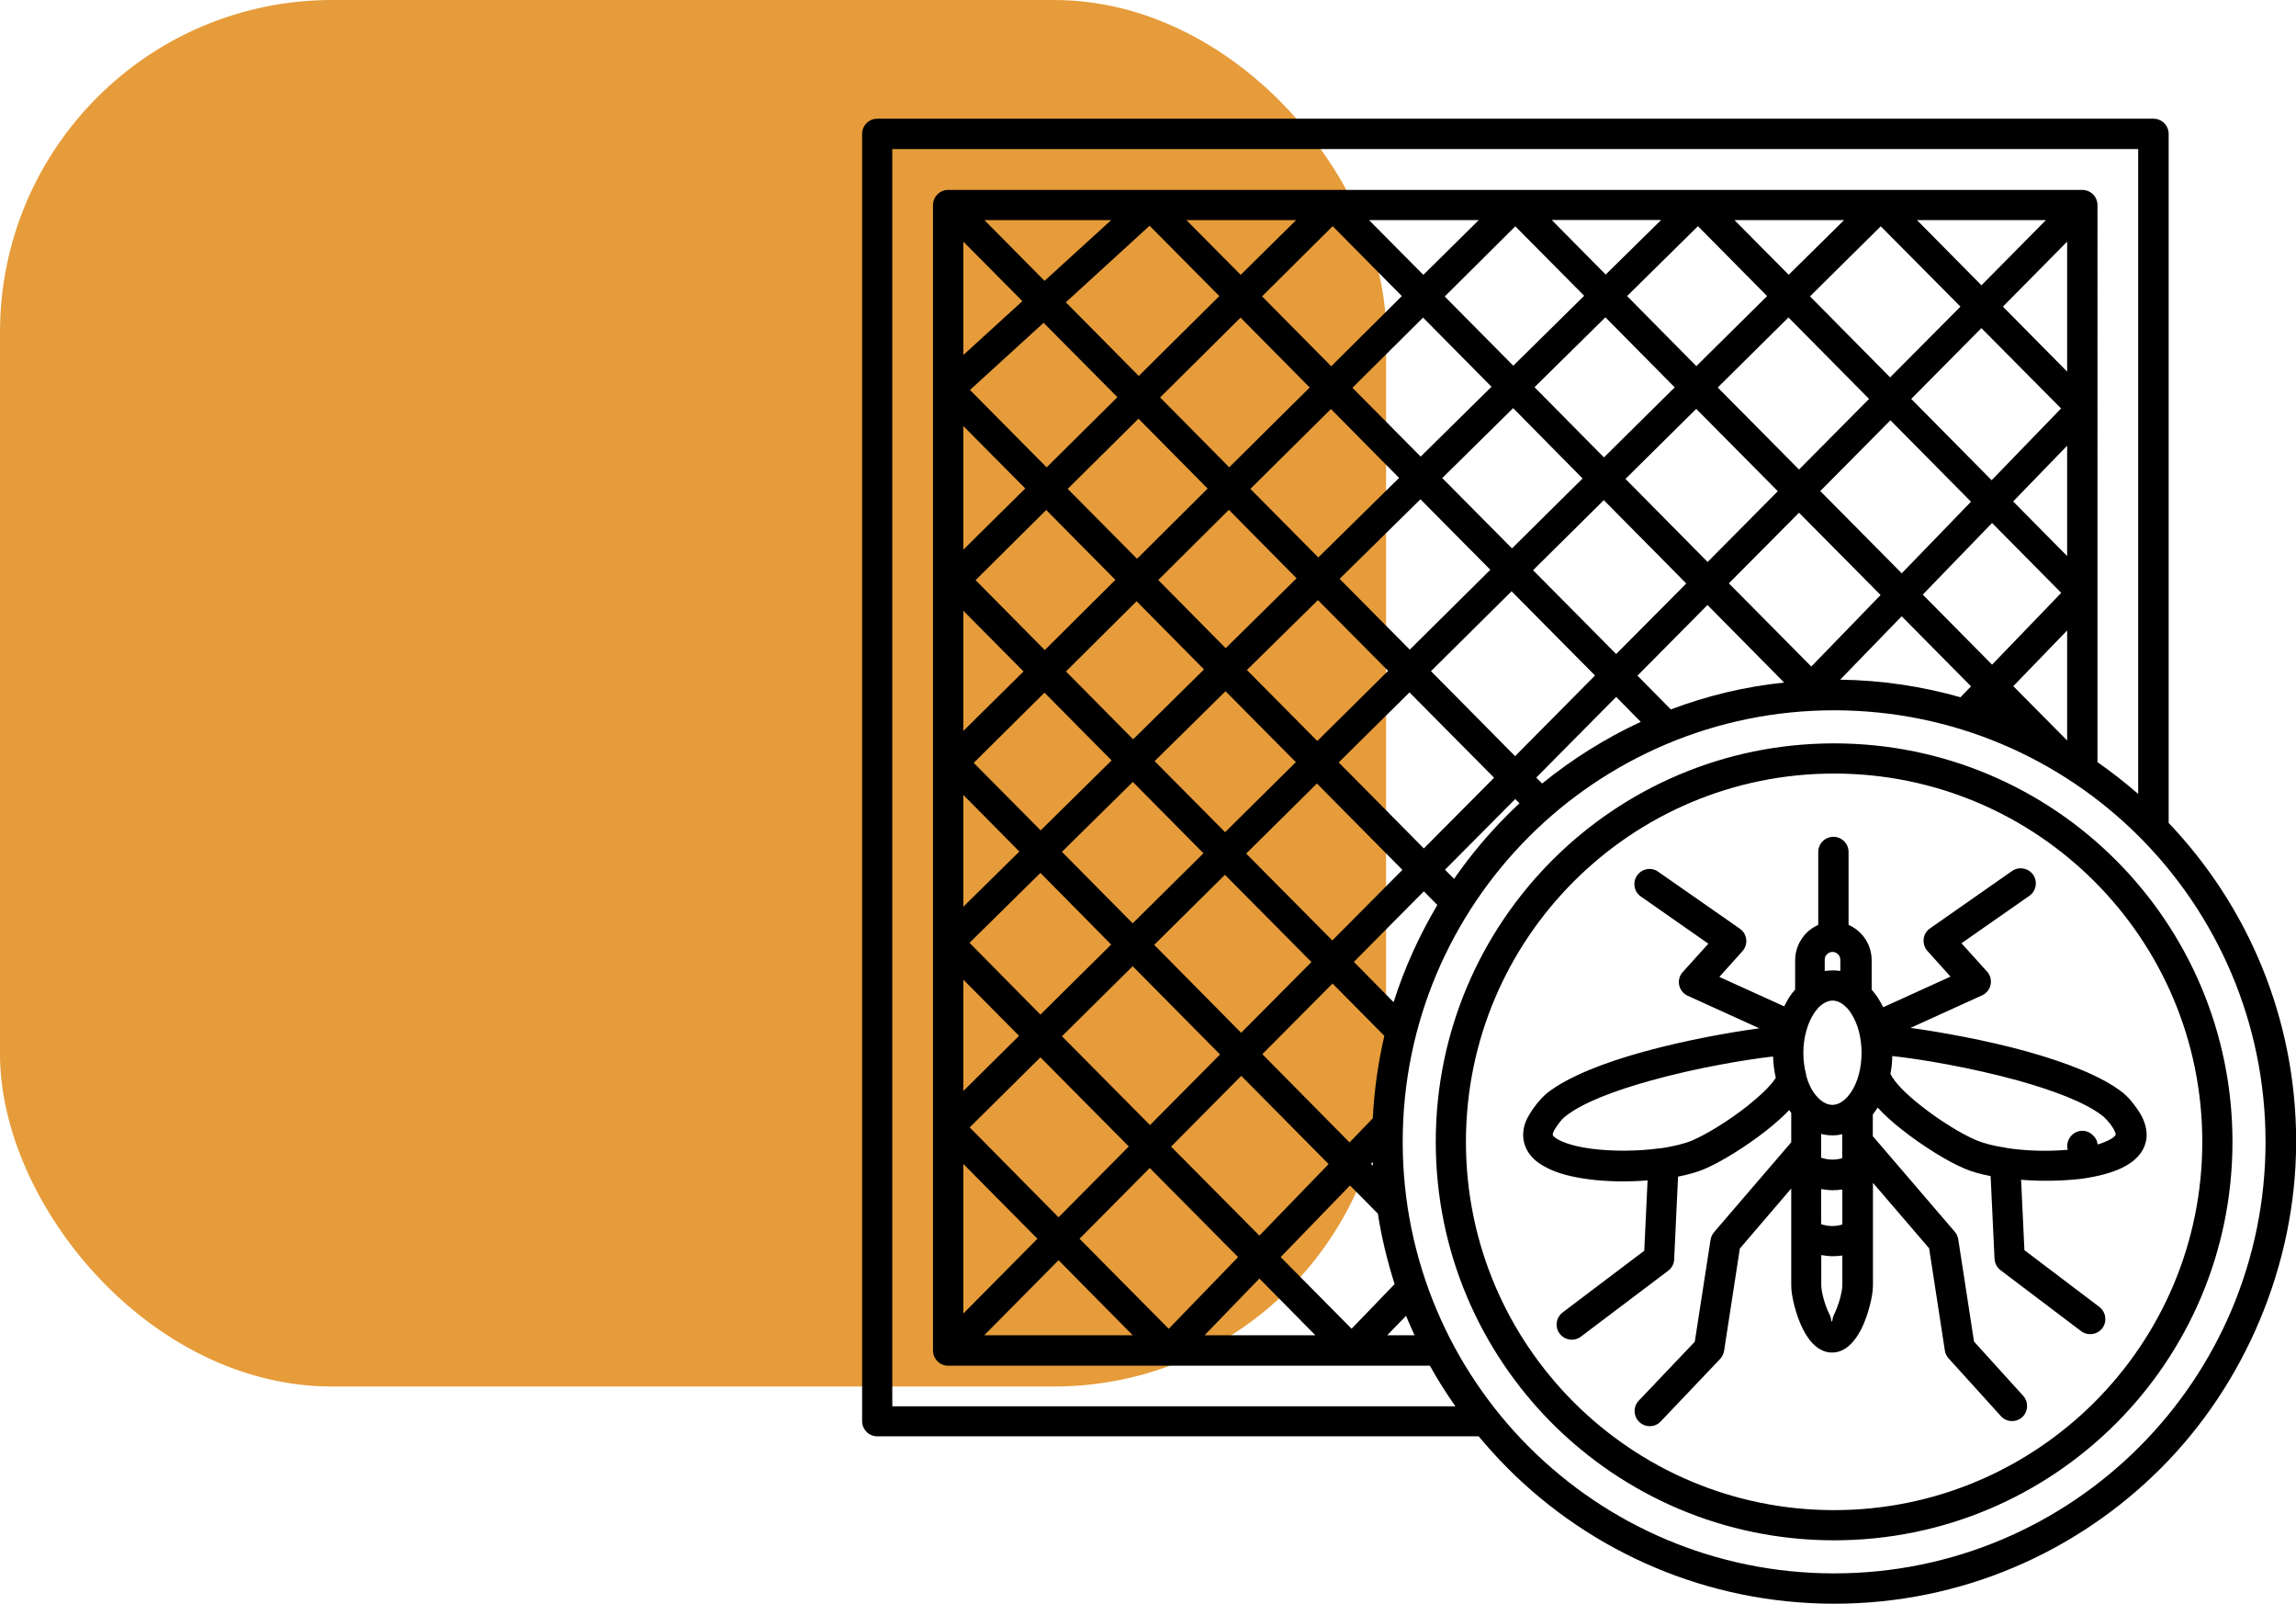
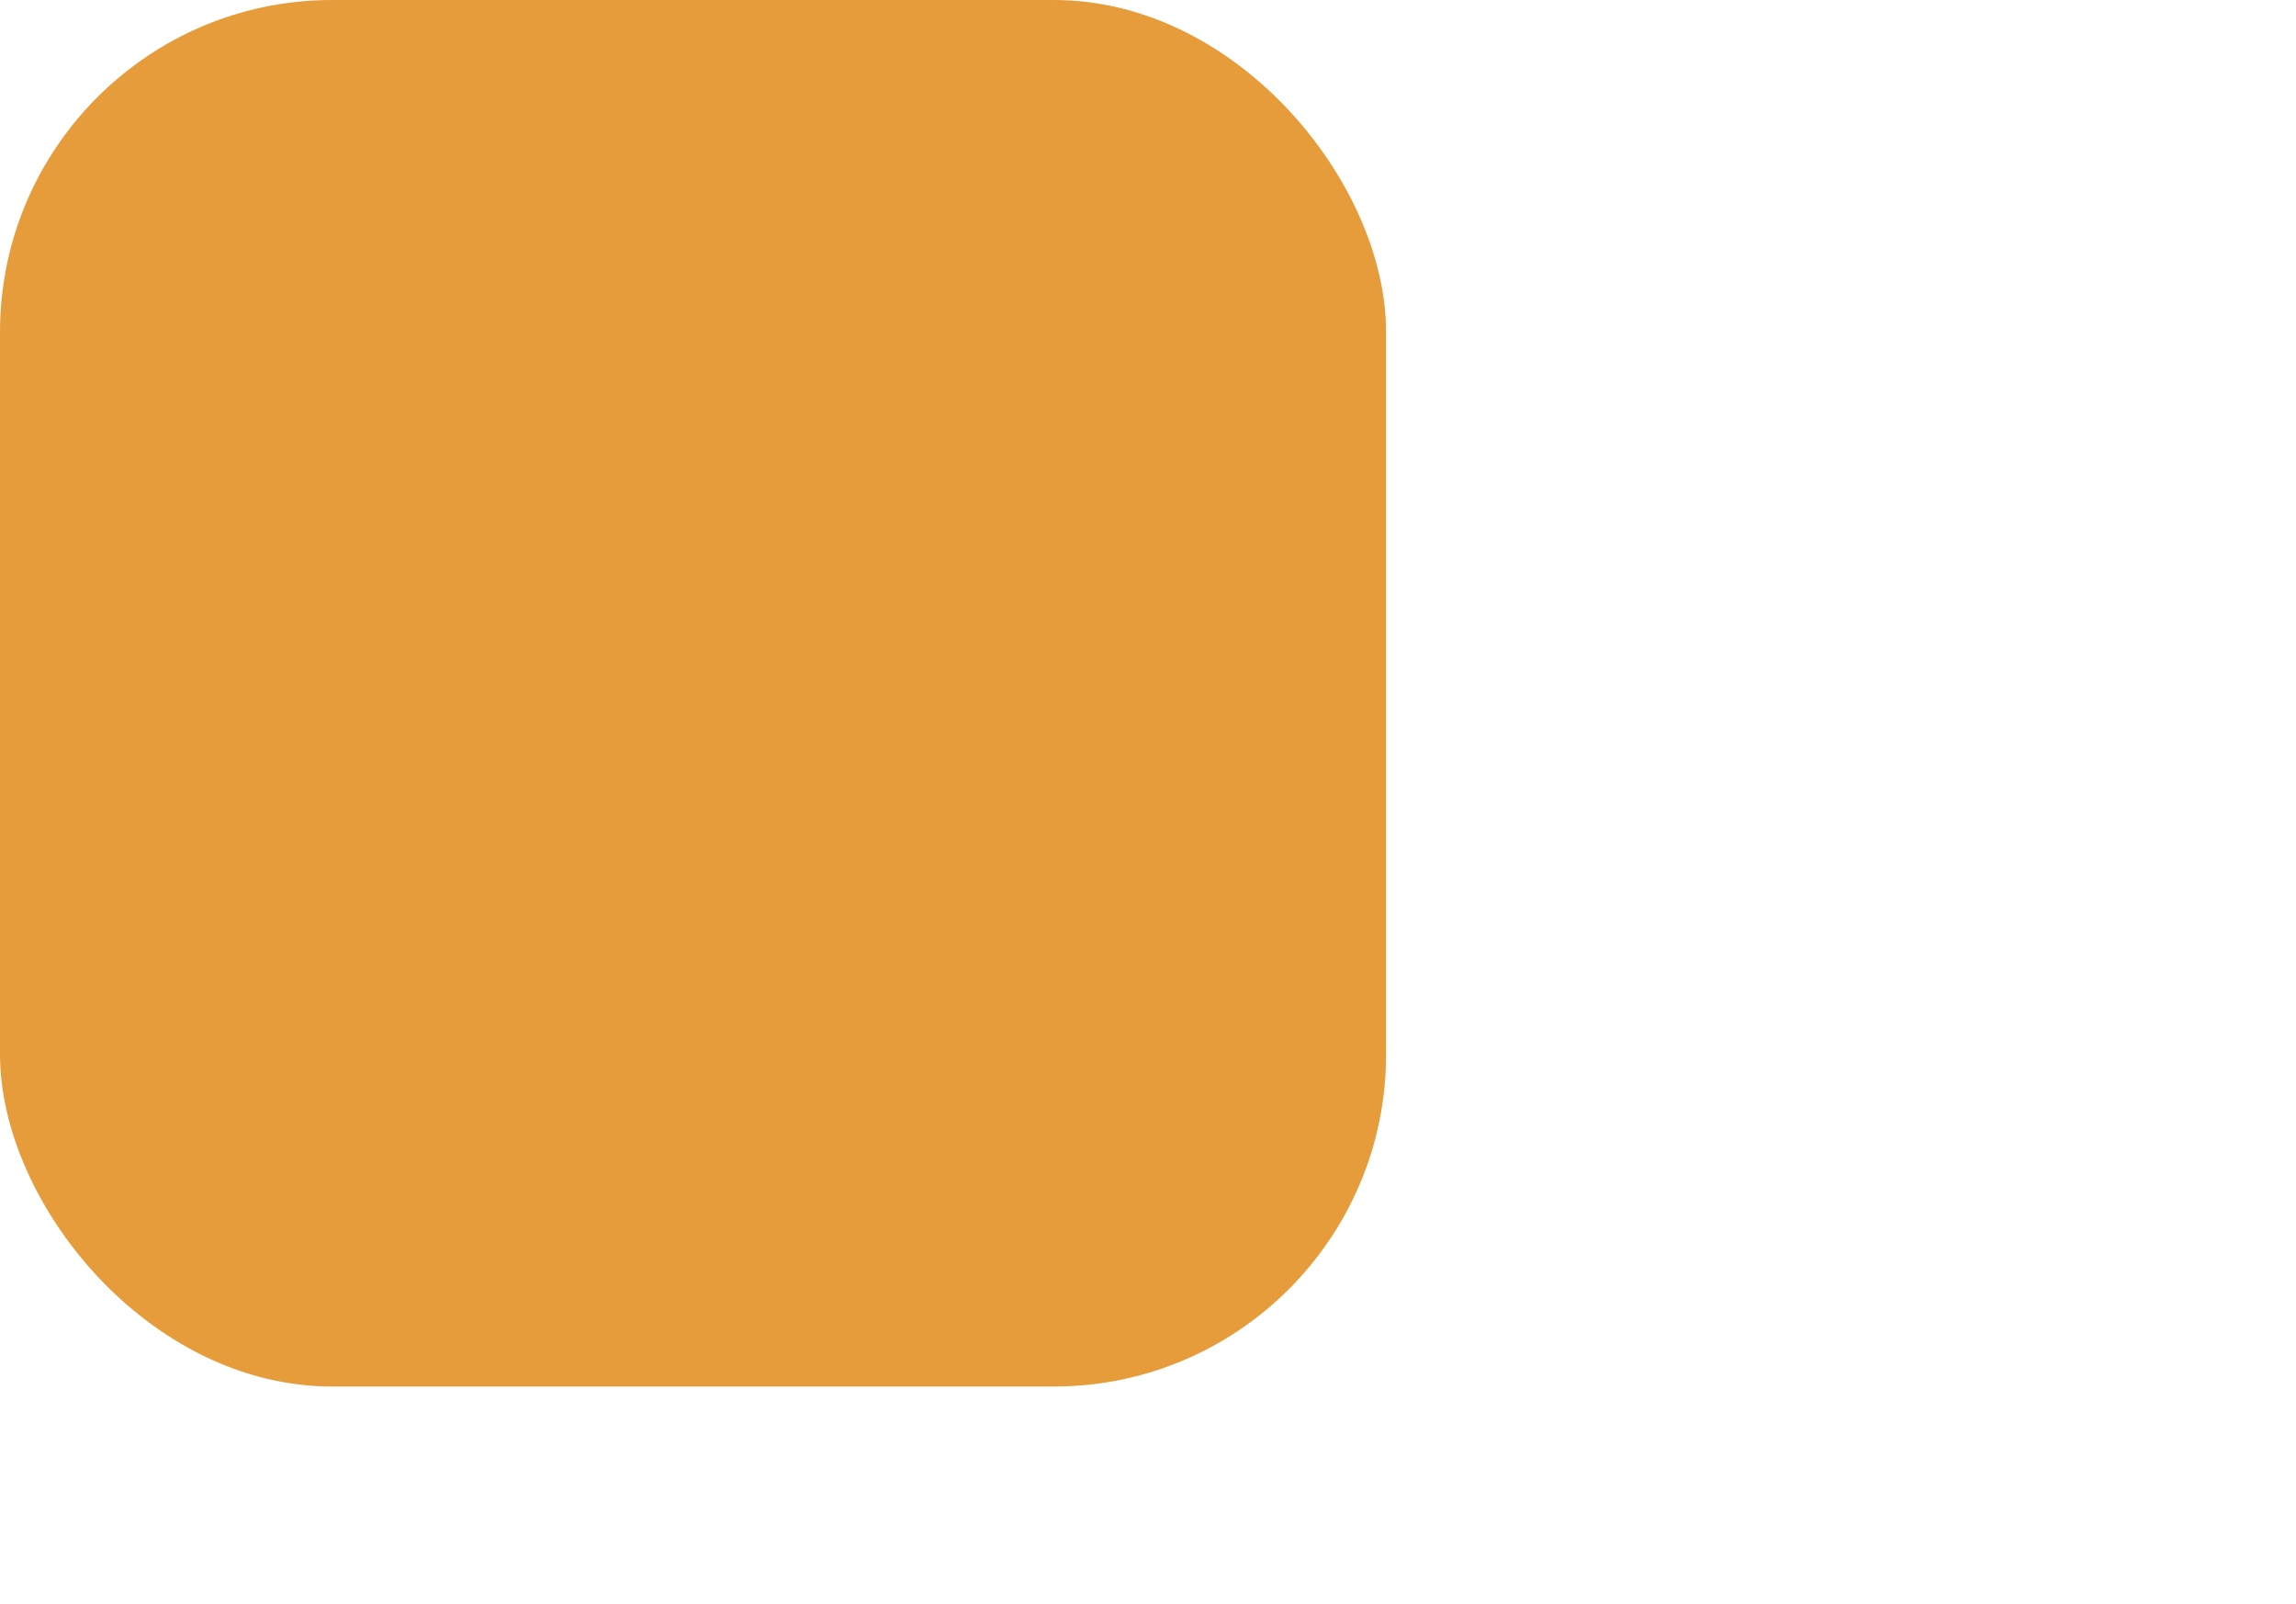
<svg xmlns="http://www.w3.org/2000/svg" id="Calque_1" data-name="Calque 1" viewBox="0 0 159.02 111.04">
  <defs>
    <style>
      .cls-1 {
        fill-rule: evenodd;
      }

      .cls-2 {
        fill: #e69c3a;
      }
    </style>
  </defs>
  <rect id="Rectangle_3910" data-name="Rectangle 3910" class="cls-2" width="96" height="96" rx="23" ry="23" />
-   <path class="cls-1" d="M127.03,108.94c8.26,0,15.73-3.35,21.13-8.75,5.41-5.41,8.75-12.89,8.75-21.13s-3.35-15.73-8.75-21.13c-5.41-5.41-12.89-8.75-21.13-8.75s-15.73,3.35-21.13,8.75c-5.41,5.41-8.75,12.89-8.75,21.13s3.35,15.73,8.75,21.13c5.41,5.41,12.89,8.75,21.13,8.75ZM143.17,43.64v7.63l-3.73-3.76,3.73-3.86h0ZM135.79,48.27l.72-.75-4.8-4.85-4.26,4.39c2.88.04,5.68.46,8.34,1.22h0ZM137.97,46.02l4.79-4.97-4.79-4.84-4.8,4.96,4.8,4.85ZM97.38,91.1c.19.45.38.9.59,1.35h-1.89l1.31-1.35h-.01ZM93.61,92l2.98-3.09c-.5-1.58-.9-3.2-1.16-4.88l-1.93-1.95-4.8,4.96,4.91,4.96h0ZM143.17,30.86v7.64l-3.74-3.78,3.74-3.86ZM125.44,46.14l-5.7-5.75,4.86-4.89,5.65,5.7-4.8,4.95h0ZM131.7,39.68l-5.63-5.68,4.86-4.9,5.58,5.64-4.8,4.96h-.01ZM137.95,33.24l4.8-4.96-5.52-5.56-4.86,4.9,5.56,5.62h.01ZM95.07,80.46l-.12.12.13.13c0-.09,0-.18-.01-.25ZM87.23,88.53l3.87,3.92h-7.67l3.79-3.92ZM80.95,92l4.8-4.96-6.12-6.17-4.86,4.9s6.17,6.23,6.17,6.23ZM87.22,85.55l-6.11-6.16,4.86-4.9,6.05,6.11s-4.8,4.96-4.8,4.96ZM93.48,79.09l1.6-1.66c.1-1.96.37-3.87.8-5.71l-3.59-3.62-4.86,4.89,6.03,6.1h.01ZM143.17,16.74v8.99l-4.45-4.5,4.45-4.5ZM118.27,41.88l-4.86,4.9,2.31,2.34c2.49-.94,5.12-1.58,7.85-1.86l-5.31-5.37ZM111.94,48.26l1.7,1.72c-2.46,1.14-4.75,2.58-6.83,4.27l-.41-.41,5.53-5.58h.01ZM104.94,55.32l.3.3c-.29.26-.56.53-.83.8-1.36,1.36-2.6,2.84-3.7,4.43l-.63-.63,4.86-4.89h0ZM98.62,61.72l.93.94c-1.25,2.11-2.28,4.37-3.03,6.73l-2.75-2.79s4.85-4.89,4.85-4.89ZM73.32,87.26l5.13,5.19h-10.28l5.14-5.19ZM66.72,90.95l5.13-5.18-5.13-5.18v10.36h0ZM73.32,84.29l-6.16-6.23,4.9-4.85,6.12,6.17-4.86,4.9ZM79.64,77.91l4.86-4.9-6.05-6.11-4.9,4.85,6.11,6.16h-.01ZM85.97,71.52l-6.03-6.1,4.9-4.85,5.99,6.04-4.86,4.89h0ZM92.29,65.13l-5.98-6.03,4.9-4.85,5.92,5.98-4.86,4.89h.01ZM98.62,58.75l-5.9-5.96,4.9-4.85,5.86,5.91s-4.86,4.89-4.86,4.89ZM104.94,52.36l-5.83-5.89,5.58-5.53,5.78,5.83s-5.53,5.58-5.53,5.58ZM111.94,45.29l-5.76-5.81,4.9-4.85,5.71,5.77s-4.86,4.89-4.86,4.89ZM118.27,38.91l4.86-4.9-5.65-5.7-4.9,4.85,5.7,5.76h-.01ZM124.59,32.52l4.86-4.9-5.58-5.64-4.9,4.85,5.63,5.68h0ZM130.92,26.14l-5.56-5.62,4.9-4.85,5.52,5.56-4.86,4.89h0ZM137.24,19.75l4.46-4.51h-8.93l4.46,4.51h0ZM66.72,75.54l3.86-3.82-3.86-3.89v7.72h0ZM72.06,70.25l-4.91-4.97,4.91-4.84,4.9,4.96-4.9,4.85ZM78.45,63.93l4.9-4.85-4.89-4.94-4.91,4.84,4.9,4.95ZM84.85,57.62l4.9-4.85-4.87-4.91-4.91,4.84s4.88,4.92,4.88,4.92ZM91.24,51.3l4.9-4.85-4.86-4.9-4.92,4.84,4.87,4.91h.01ZM97.64,44.98l5.58-5.53-4.84-4.88-5.6,5.51s4.86,4.9,4.86,4.9ZM104.71,37.98l4.9-4.85-4.81-4.87-4.91,4.84,4.84,4.88h-.01ZM111.09,31.67l-4.81-4.86,4.91-4.84,4.8,4.85-4.9,4.85ZM117.49,25.35l-4.8-4.85,4.91-4.84,4.79,4.84s-4.9,4.85-4.9,4.85ZM123.88,19.03l3.84-3.79h-7.59l3.76,3.79h-.01ZM66.72,62.78l3.88-3.82-3.88-3.92v7.73ZM72.08,57.5l-4.64-4.68,4.9-4.86,4.65,4.69-4.91,4.84h0ZM78.49,51.2l-4.66-4.71,4.89-4.86,4.67,4.72-4.91,4.84h.01ZM84.9,44.89l-4.68-4.73,4.89-4.86,4.69,4.74-4.91,4.84h.01ZM91.31,38.6l-4.71-4.75,5.58-5.53,4.72,4.77-5.6,5.51h.01ZM98.4,31.62l-4.73-4.77,4.89-4.86,4.74,4.79-4.91,4.84h.01ZM104.81,25.32l4.91-4.84-4.77-4.81-4.89,4.86s4.75,4.79,4.75,4.79ZM111.21,19.01l3.84-3.78h-7.58s3.74,3.78,3.74,3.78ZM66.72,50.61l4.17-4.12-4.17-4.2s0,8.32,0,8.32ZM72.36,45.01l4.89-4.86-4.79-4.84-4.89,4.86,4.79,4.84ZM78.75,38.69l4.89-4.86-4.79-4.84-4.9,4.86s4.8,4.84,4.8,4.84ZM85.13,32.36l5.58-5.53-4.79-4.84-5.57,5.53,4.79,4.84h-.01ZM92.2,25.36l4.89-4.86-4.79-4.84-4.89,4.86,4.79,4.84ZM98.58,19.03l-3.76-3.79h7.6l-3.84,3.79ZM66.72,38.07v-8.57l4.29,4.32s-4.29,4.24-4.29,4.24ZM72.49,32.36l-5.31-5.36,5.1-4.65,5.11,5.15s-4.9,4.86-4.9,4.86ZM78.87,26.03l-5.05-5.1,5.8-5.3,4.83,4.87s-5.58,5.53-5.58,5.53ZM85.93,19.03l-3.76-3.79h7.6l-3.84,3.79ZM66.72,24.58l4.09-3.73-4.09-4.12v7.85ZM72.34,19.45l4.62-4.21h-8.78l4.17,4.21ZM127.03,104.56c-7.04,0-13.41-2.85-18.03-7.47-4.62-4.62-7.47-10.99-7.47-18.03s2.85-13.41,7.47-18.03,10.99-7.47,18.03-7.47,13.41,2.85,18.03,7.47c4.62,4.62,7.47,10.99,7.47,18.03s-2.85,13.41-7.47,18.03c-4.62,4.61-10.99,7.47-18.03,7.47ZM146.54,98.57c-4.99,4.99-11.89,8.08-19.51,8.08s-14.52-3.09-19.51-8.08-8.08-11.89-8.08-19.51,3.09-14.52,8.08-19.51c4.99-4.99,11.89-8.08,19.51-8.08s14.52,3.09,19.51,8.08c4.99,4.99,8.08,11.89,8.08,19.51s-3.09,14.52-8.08,19.51ZM99.03,94.55c.54.98,1.13,1.91,1.77,2.82h-39V10.32h86.29v44.65c-.9-.78-1.84-1.52-2.82-2.2V14.2c0-.58-.47-1.05-1.05-1.05h-78.55c-.58,0-1.05.47-1.05,1.05v79.31c0,.58.47,1.05,1.05,1.05h33.37-.01ZM149.65,101.67c-5.79,5.79-13.79,9.37-22.61,9.37s-16.84-3.59-22.61-9.37c-.7-.7-1.37-1.45-2.02-2.22h-41.65c-.58,0-1.05-.47-1.05-1.05V9.27c0-.58.47-1.05,1.05-1.05h88.39c.58,0,1.05.47,1.05,1.05v47.71c5.47,5.74,8.83,13.51,8.83,22.07s-3.59,16.84-9.37,22.61h0ZM126.13,84.74v-2.41c.26.04.53.08.79.08.23,0,.45-.02.68-.05v2.42c-.22.07-.45.11-.68.11-.25,0-.52-.04-.79-.13h0ZM127.6,86.91v2.06c0,.45-.23,1.34-.57,2.04-.14.27-.1.49-.16.49-.05,0-.02-.22-.16-.49-.35-.7-.57-1.6-.57-2.04v-2.07c.26.04.53.08.79.08.23,0,.46-.02.68-.05h0ZM126.13,80.18v-1.67c.25.07.53.1.79.1.23,0,.45-.02.67-.08v1.66c-.22.07-.45.1-.68.1-.25,0-.5-.04-.78-.13v.02ZM138.93,79.47c-.81-.12-1.52-.3-2.05-.52-1-.42-2.54-1.36-3.86-2.41-.99-.78-1.81-1.59-2.09-2.19.08-.39.12-.81.13-1.23,1.9.2,5.42.79,8.69,1.69,2.43.68,4.69,1.51,5.91,2.48.12.1.26.25.41.43.18.22.32.44.38.57.05.12.09.21.08.26-.02.12-.22.27-.55.43-.21.1-.44.19-.7.26-.02-.23-.12-.44-.3-.61l-.02-.02c-.41-.42-1.07-.42-1.48,0-.27.27-.36.66-.27,1-1.34.12-2.8.08-4.06-.1-.05-.01-.12-.02-.2-.03h-.01ZM139.98,81.69l.23,4.87,5.19,3.93c.46.35.55,1.01.21,1.47-.35.46-1.01.55-1.47.21l-5.58-4.22c-.24-.18-.39-.46-.42-.78l-.27-5.74c-.7-.13-1.32-.31-1.81-.52-1.13-.47-2.87-1.54-4.34-2.7-.63-.49-1.2-1.01-1.67-1.52-.02.03-.04.07-.07.1-.09.13-.18.26-.27.38v1.51s.04.04.08.08l5.6,6.53c.13.15.21.34.24.53h0l1.09,7.07,3.41,3.76c.38.43.35,1.09-.08,1.48-.43.38-1.09.35-1.47-.08l-3.56-3.93c-.16-.15-.29-.37-.32-.61l-1.09-7.08-3.89-4.53v7.12c0,.69-.32,2.01-.79,2.97-.47.94-1.15,1.66-2.04,1.66s-1.57-.71-2.04-1.66c-.48-.97-.79-2.29-.79-2.97v-6.73l-3.56,4.16-1.09,7.08c-.04.24-.15.45-.32.61l-4.07,4.28c-.39.42-1.06.44-1.48.04s-.44-1.06-.04-1.48l3.88-4.08,1.09-7.05h0c.03-.19.11-.37.24-.53l5.35-6.23v-2.03c-.04-.07-.1-.13-.14-.2-.45.47-.98.94-1.55,1.39-1.47,1.16-3.22,2.23-4.34,2.7-.49.21-1.12.38-1.81.52l-.27,5.74c-.01.32-.18.6-.42.78l-6.04,4.56c-.46.35-1.12.25-1.47-.21-.35-.46-.25-1.12.21-1.47l5.65-4.27.23-4.87c-1.37.11-2.82.09-4.09-.08-1.07-.14-2.06-.38-2.8-.75-.97-.46-1.59-1.14-1.71-2.04-.05-.47.02-.97.29-1.47.13-.25.35-.6.61-.93.22-.27.48-.56.73-.77,1.46-1.15,3.98-2.12,6.66-2.86,2.86-.79,5.96-1.35,8.05-1.63l-4.95-2.25c-.53-.23-.77-.86-.53-1.38.04-.1.11-.2.18-.27l1.77-1.96-4.68-3.27c-.47-.33-.59-.98-.25-1.46.33-.47.98-.59,1.46-.25l5.59,3.9c.05.03.11.08.16.12.43.38.47,1.05.08,1.48l-1.6,1.78,4.49,2.04c.11-.22.23-.43.35-.63.12-.19.26-.37.41-.53v-2.04c0-.72.3-1.39.78-1.88.23-.23.52-.43.82-.56v-5.05c0-.58.47-1.05,1.05-1.05s1.05.47,1.05,1.05v5.05c.31.13.59.33.82.56.48.48.78,1.14.78,1.88v2.04c.14.16.27.34.41.53.14.22.27.45.39.69l4.66-2.12-1.6-1.78c-.38-.43-.35-1.1.08-1.48.05-.04.11-.09.16-.12l5.62-3.93c.47-.33,1.12-.22,1.46.25.33.47.22,1.13-.25,1.46l-4.71,3.29,1.77,1.96c.08.08.13.18.18.27.23.53,0,1.15-.53,1.38l-4.95,2.25c2.09.29,5.19.84,8.05,1.63,2.68.75,5.2,1.7,6.66,2.86.25.21.52.48.73.77.26.33.49.68.61.93.25.52.34,1.01.29,1.47-.12.91-.75,1.58-1.71,2.04-.75.36-1.72.6-2.8.75-1.32.15-2.77.18-4.13.07h0l-.02-.02ZM114.93,79.51c-1.46.2-3.19.22-4.69.03-.86-.11-1.61-.3-2.15-.55-.33-.15-.53-.31-.55-.43,0-.05.02-.13.08-.26.07-.13.22-.35.38-.57.13-.16.27-.33.41-.43,1.22-.97,3.47-1.8,5.91-2.48,3.16-.88,6.55-1.45,8.48-1.67.02.5.08,1.01.19,1.48-.36.57-1.1,1.25-1.94,1.93-1.32,1.04-2.87,1.99-3.86,2.41-.53.22-1.24.39-2.05.52-.07,0-.13.02-.2.03h0v-.02ZM125.1,74.42c-.13-.46-.2-.98-.2-1.52s.07-1.05.2-1.51c.01-.03.02-.07.03-.1.12-.43.3-.8.5-1.12.11-.16.23-.32.35-.44.04-.03.08-.07.11-.1.26-.22.55-.35.83-.35s.57.12.83.35c.03.04.08.08.11.1.13.12.25.27.35.44.45.68.72,1.65.72,2.72s-.27,2.05-.72,2.72c-.09.13-.18.25-.27.35-.04.03-.08.08-.11.11-.29.27-.6.43-.92.43-.35,0-.7-.19-1-.5-.03-.04-.07-.09-.11-.12-.07-.08-.13-.16-.2-.26-.21-.31-.37-.68-.49-1.1,0-.02-.02-.07-.03-.1h.01ZM127.48,67.23c-.18-.03-.36-.04-.55-.04s-.37.02-.55.04v-.78c0-.15.05-.29.16-.38.1-.1.23-.16.38-.16h0c.15,0,.29.07.38.16.1.1.16.23.16.38v.78Z" />
</svg>